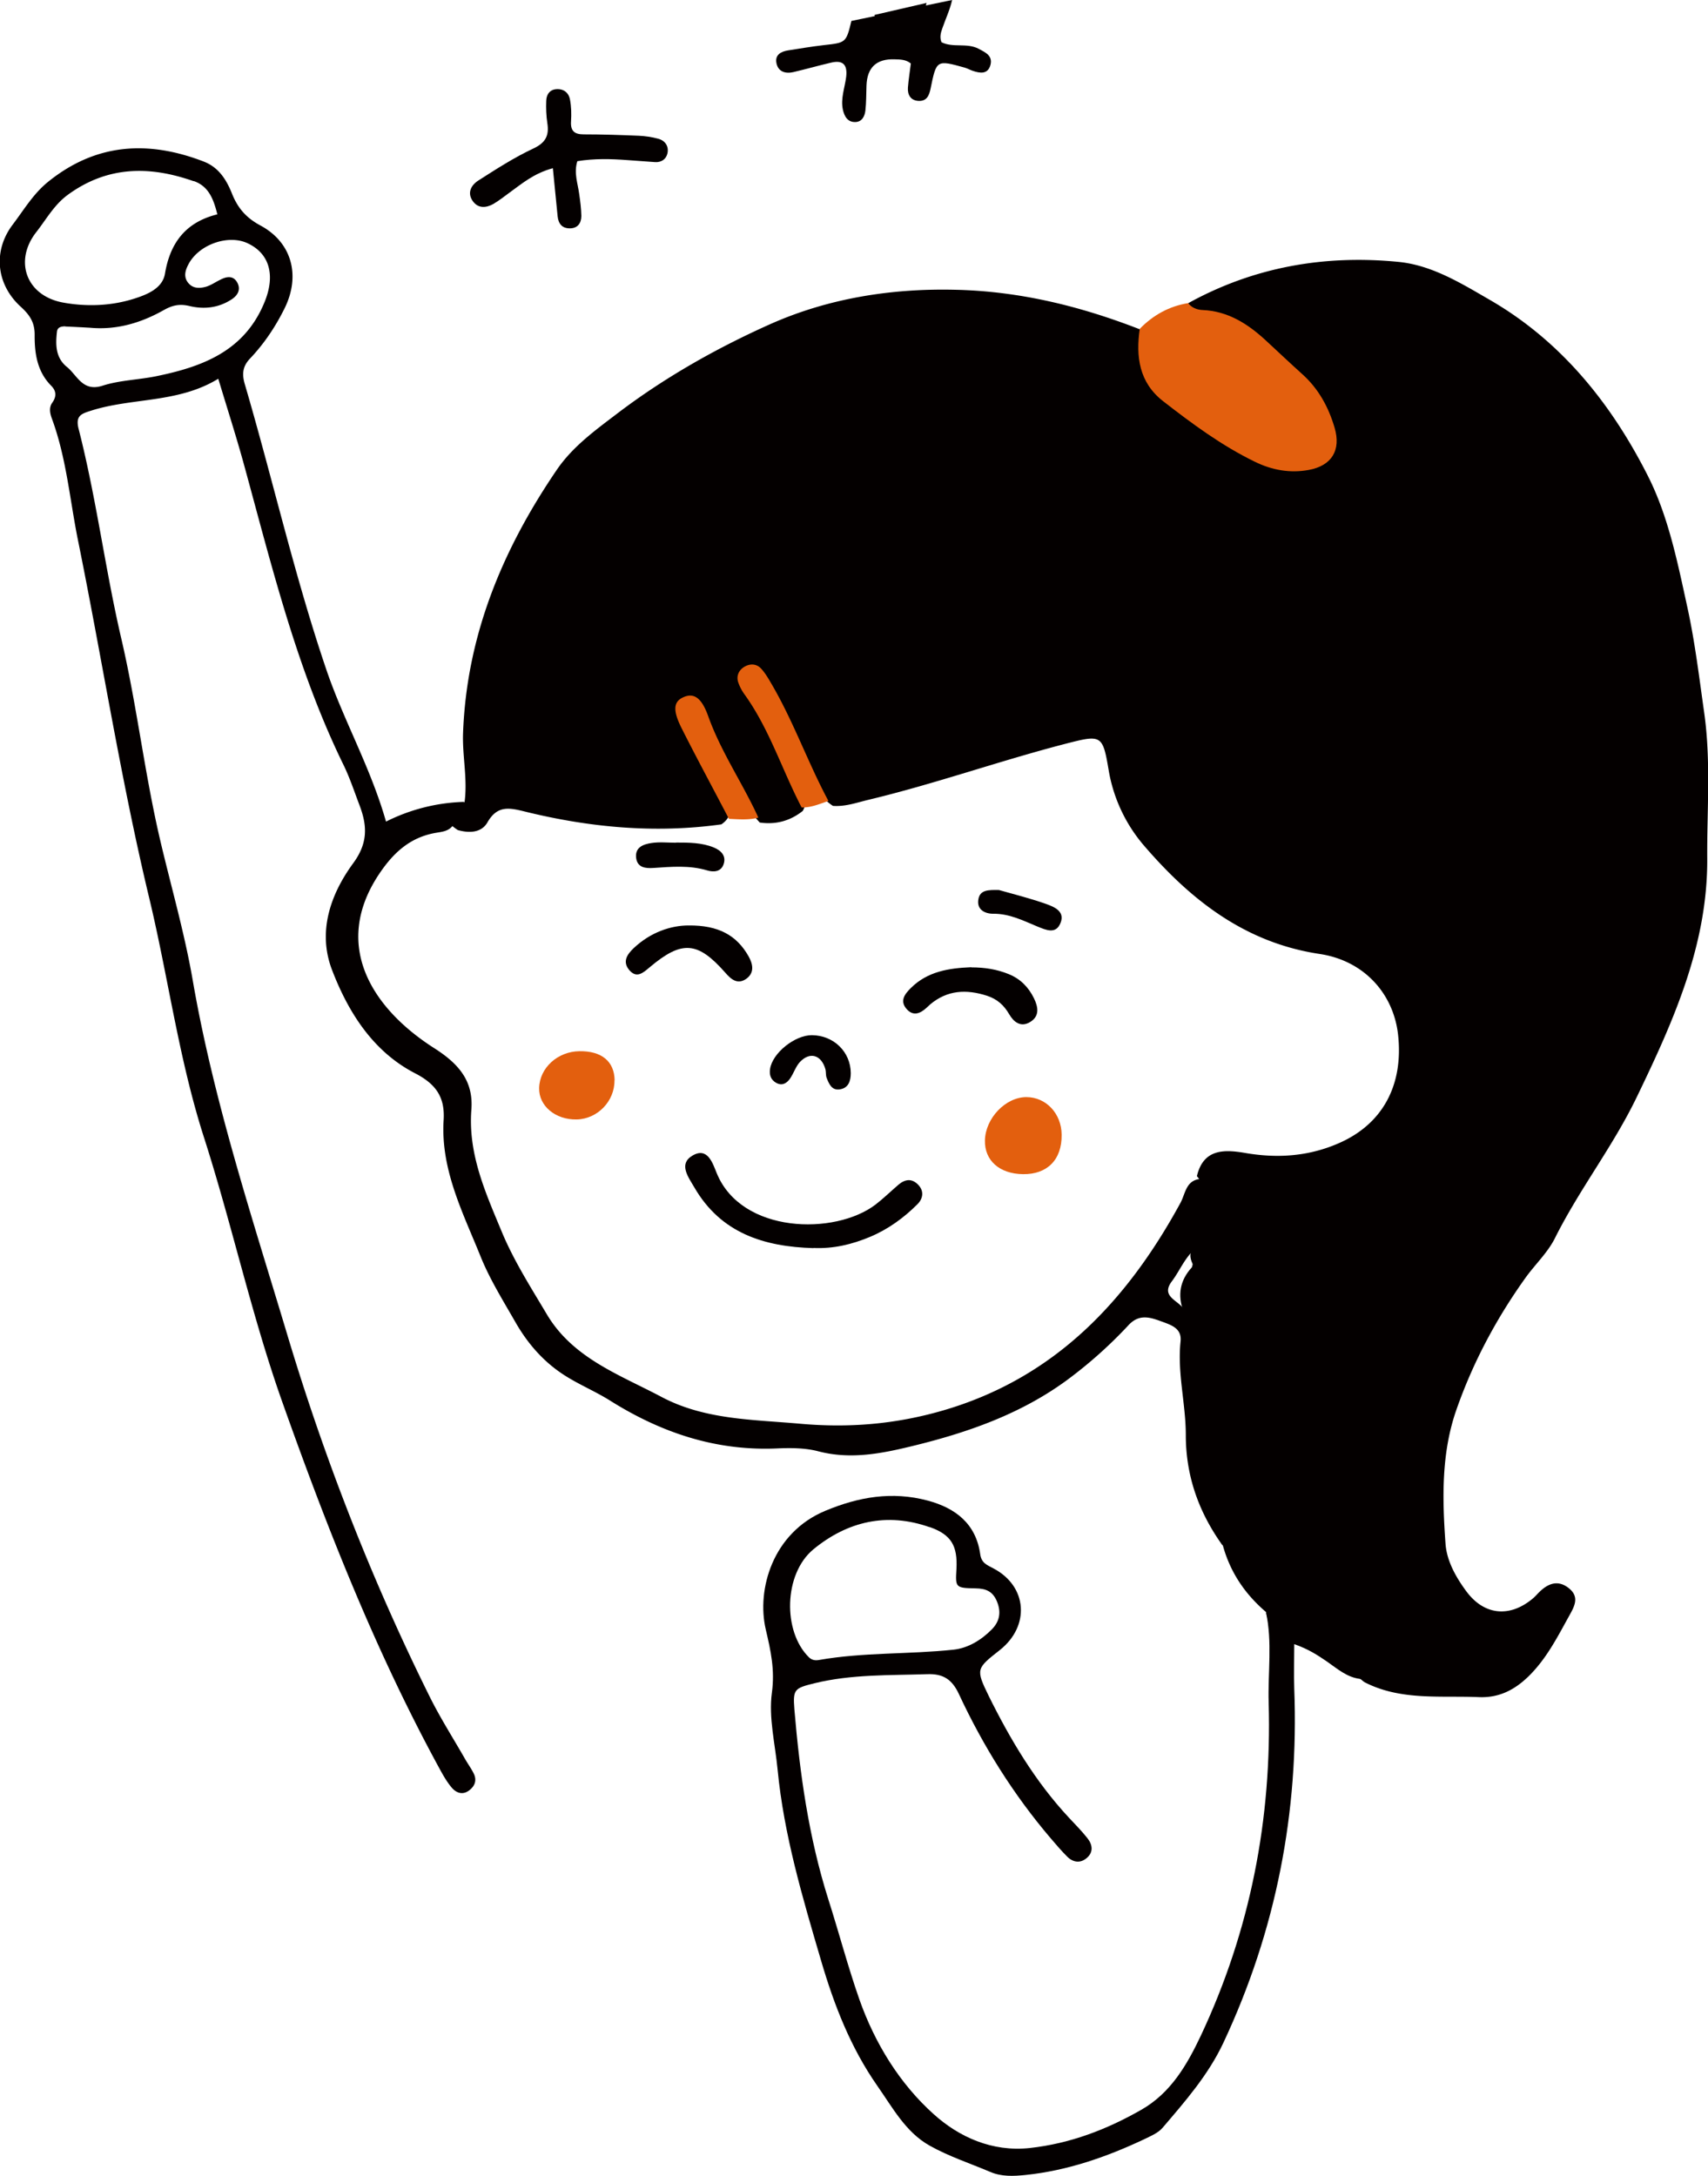
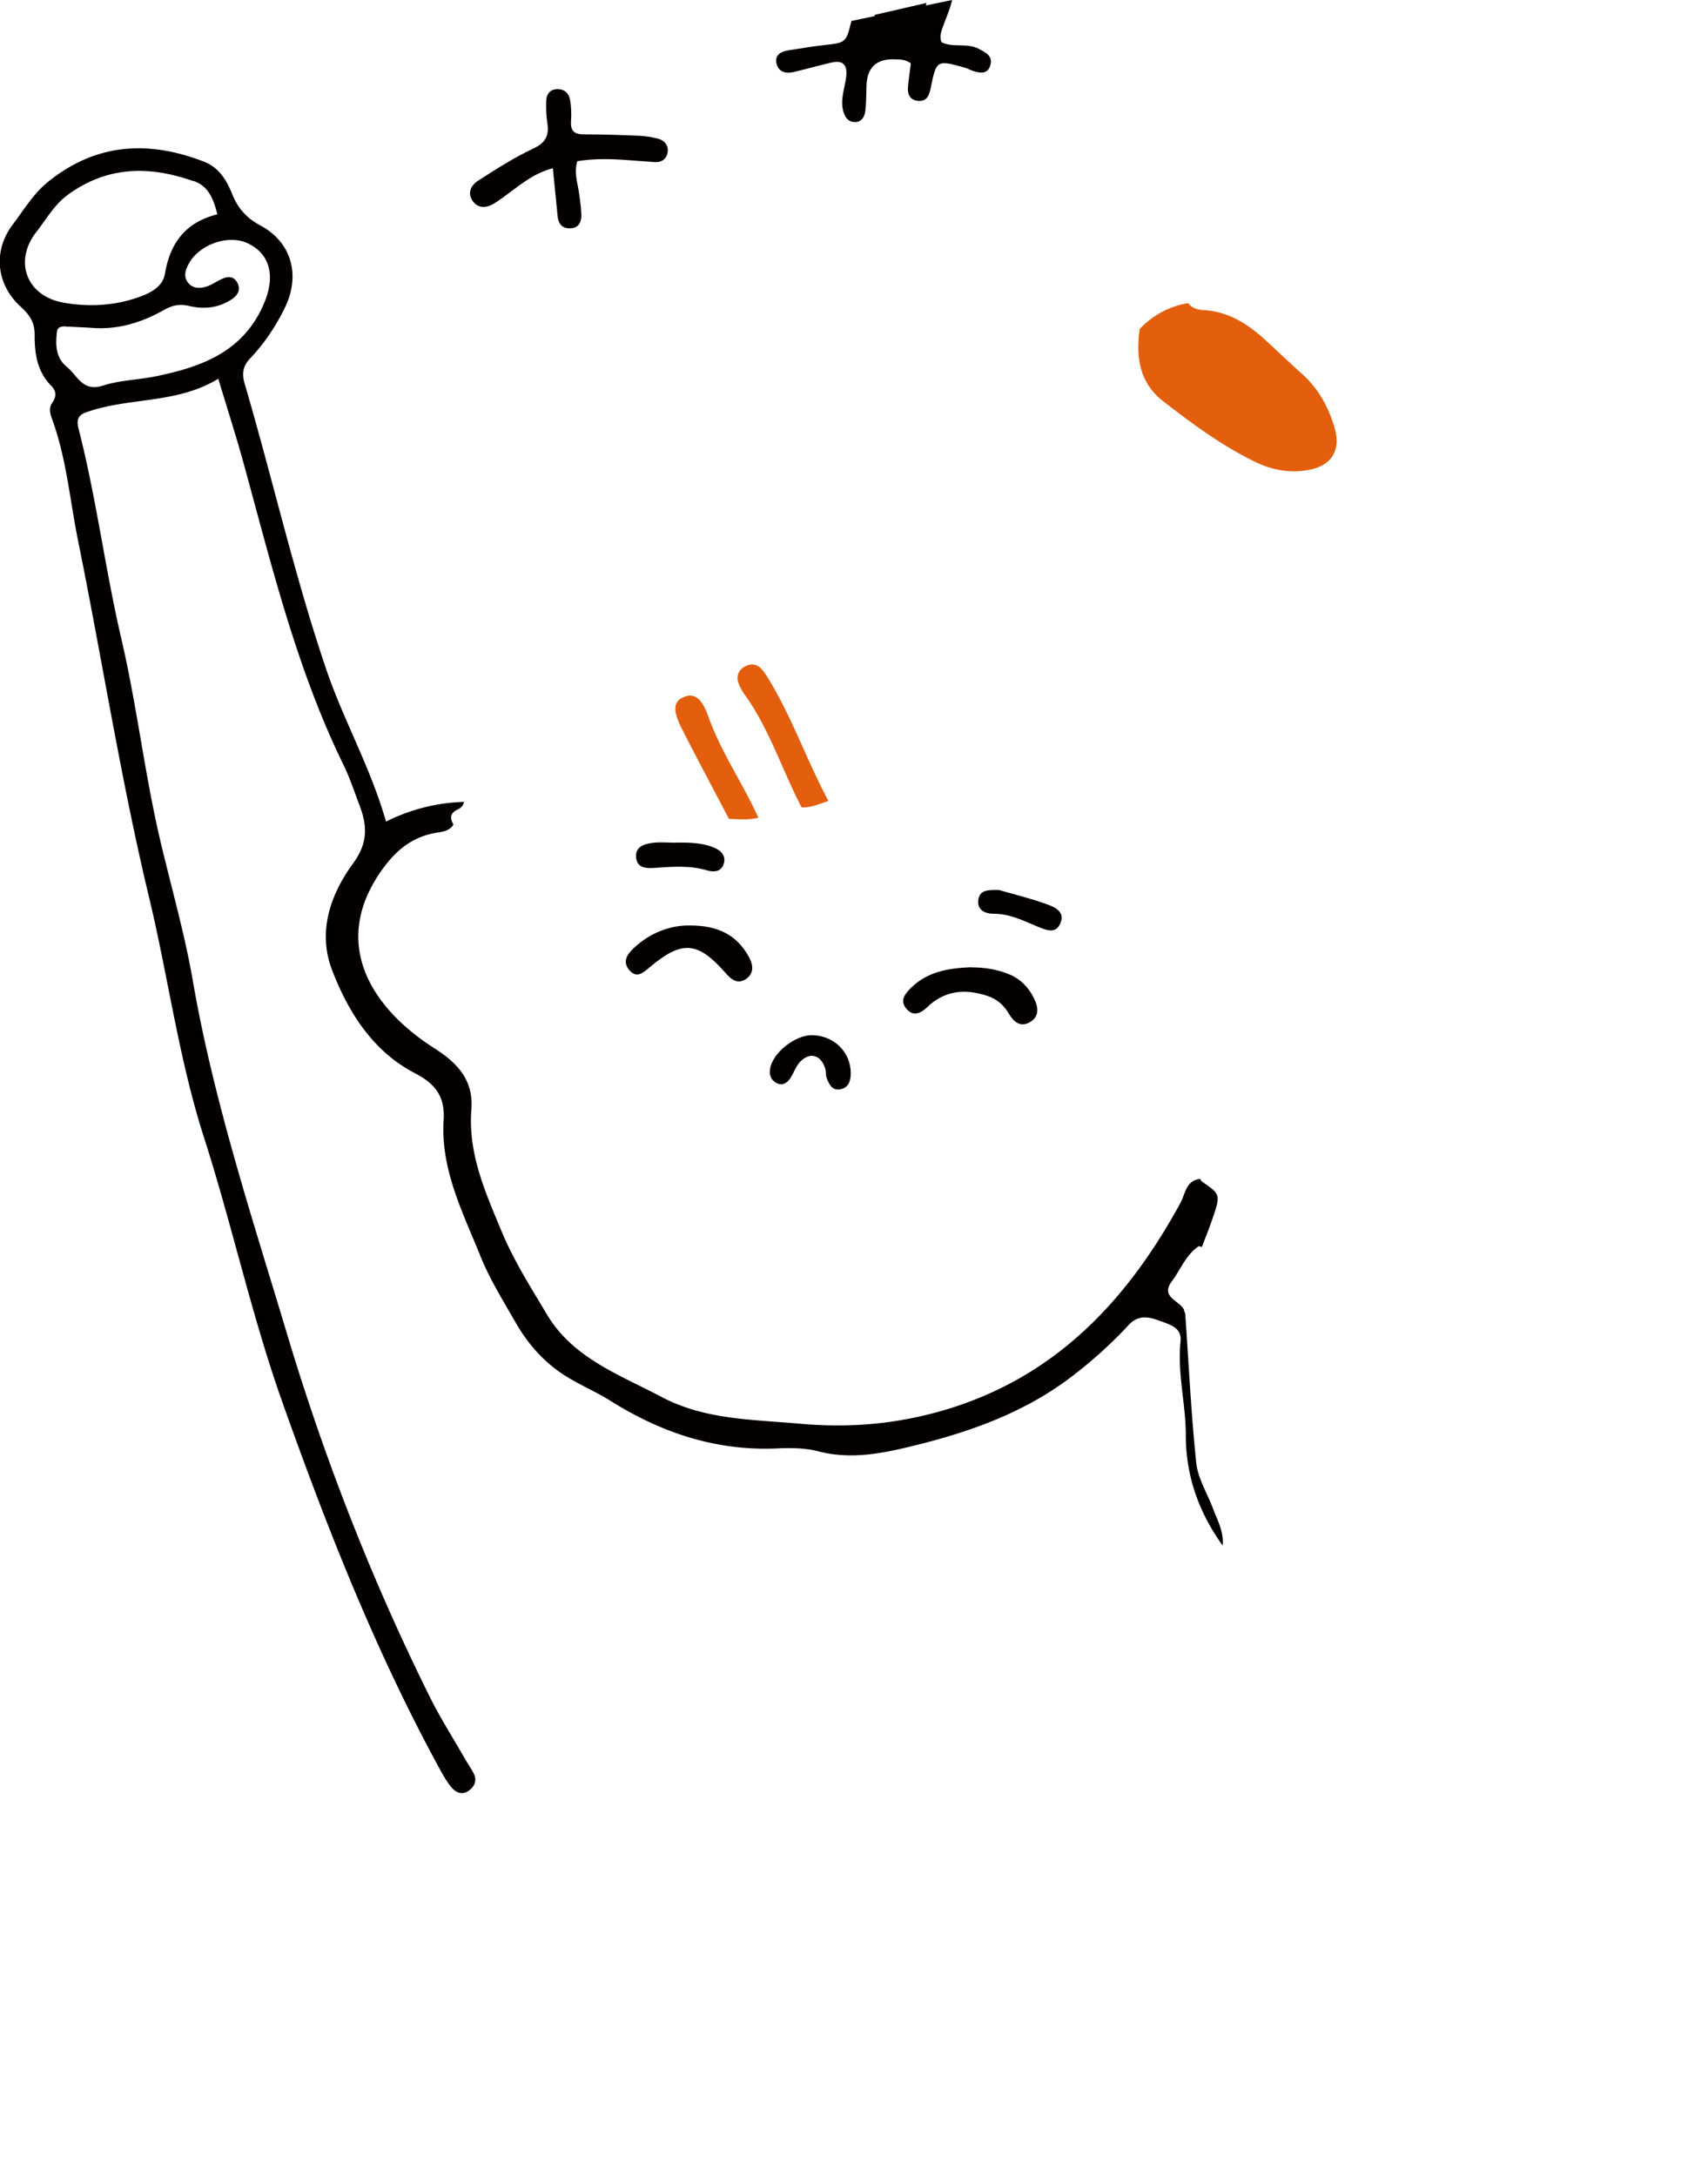
<svg xmlns="http://www.w3.org/2000/svg" id="_レイヤー_2" viewBox="0 0 110.88 141.21">
  <defs>
    <style>.cls-1{fill:#e35f0e}.cls-2{fill:#040000}</style>
  </defs>
  <g id="_レイヤー_1-2">
-     <path class="cls-2" d="M77.13 19.68c4.27-2.36 8.88-3.16 13.69-2.68 2.16.22 4.06 1.4 5.91 2.47 4.65 2.69 7.9 6.76 10.27 11.46 1.33 2.65 1.92 5.65 2.56 8.57.48 2.22.75 4.48 1.07 6.73.45 3.16.18 6.33.2 9.5.03 5.6-2.2 10.55-4.58 15.48-1.54 3.19-3.72 5.97-5.3 9.13-.47.95-1.29 1.71-1.92 2.59-1.89 2.64-3.41 5.49-4.48 8.55-.99 2.82-.92 5.78-.71 8.7.08 1.12.67 2.17 1.35 3.09 1.16 1.57 2.83 1.73 4.34.45.14-.12.25-.25.38-.38.57-.57 1.21-.83 1.91-.29.78.6.36 1.25 0 1.9-.75 1.36-1.46 2.74-2.6 3.85-.91.88-1.91 1.39-3.2 1.34-2.5-.11-5.05.24-7.4-.95-.1-.05-.19-.14-.28-.21-.88-.58-1.77-1.15-2.61-1.79-.33-.25-.65-.66-1.07-.6-1.59.26-2.21-.61-2.47-1.97-1.36-1.16-2.32-2.57-2.8-4.31-2.55-4.6-2.28-9.74-2.79-14.72.23-1.17 1.31-.68 2.17-1.02-.82-.59-1.84-.98-1.43-2.18.13-.48.23-.97.36-1.46.06-.23.11-.46.22-.66.71-1.36.83-2.68-.22-3.94.42-1.77 1.75-1.74 3.11-1.51 2.12.37 4.17.23 6.15-.65 2.8-1.24 4.16-3.75 3.8-7.02-.3-2.68-2.22-4.81-5.09-5.24-4.8-.72-8.31-3.45-11.35-6.97a10.079 10.079 0 01-2.35-4.97c-.39-2.31-.47-2.3-2.84-1.69-4.28 1.11-8.46 2.6-12.77 3.63-.75.18-1.49.45-2.29.39-1.6-1.08-1.94-2.93-2.7-4.51-.69-1.42-1.21-2.93-2.53-4.03-.53.81.04 1.25.33 1.7 1.19 1.88 1.86 4.01 2.87 5.97.19.37.33.78.07 1.2-.82.65-1.75.9-2.79.75-1.64-1.79-2.45-4.05-3.52-6.16-.26-.51-.33-1.15-1.04-1.4-.51.64-.1 1.16.14 1.66.65 1.34 1.31 2.67 2.02 3.99.36.67.84 1.39-.09 2.03-4.31.6-8.56.2-12.75-.83-1.01-.25-1.79-.42-2.43.69-.39.69-1.18.72-1.93.51-1.56-1.02-.1-1.32.44-1.83.2-1.49-.15-2.97-.1-4.45.23-6.35 2.57-11.95 6.1-17.12 1.03-1.5 2.5-2.56 3.92-3.64 3.05-2.32 6.41-4.22 9.87-5.77 3.82-1.71 7.97-2.37 12.22-2.25 4.11.11 8.02 1.08 11.82 2.56.15.11.3.24.32.42.54 5.3 5 6.44 8.81 8.21.89.41 2.07.34 2.82-.55.81-.96.32-2.04-.26-2.81-1.97-2.61-3.94-5.29-7.45-6.03-.5-.1-1.14-.1-1.08-.9z" />
    <path class="cls-1" d="M77.13 19.68c.25.29.55.42.94.44 1.65.07 2.94.9 4.1 1.97.79.73 1.57 1.47 2.37 2.19 1.06.95 1.71 2.15 2.1 3.48.43 1.46-.19 2.47-1.69 2.74-1.21.22-2.37.01-3.48-.53-2.16-1.05-4.08-2.47-5.97-3.94-1.55-1.21-1.77-2.88-1.51-4.69.87-.89 1.91-1.47 3.15-1.67z" />
    <path class="cls-2" d="M56.77.97c.16.47.02.95-.01 1.52 3.18.16 2.62.65 3.39-2.3" />
    <path class="cls-2" d="M61.81 0c-.14.63-.43 1.24-.64 1.85-.1.28-.18.57-.05.89.75.38 1.65.02 2.42.43.45.24.91.45.76 1.04-.17.63-.68.55-1.17.38-.17-.06-.33-.15-.5-.2-1.83-.51-1.84-.51-2.22 1.37-.1.47-.26.81-.78.79-.51-.03-.72-.39-.69-.86.04-.53.13-1.06.19-1.57-.32-.26-.68-.26-1.04-.27q-1.78-.07-1.84 1.71c-.02.54-.01 1.08-.07 1.61-.04.36-.21.73-.64.75-.51.02-.72-.36-.82-.79-.16-.73.12-1.42.21-2.13.1-.82-.22-1.12-1-.93-.81.19-1.62.42-2.43.61-.52.12-1-.03-1.1-.61-.09-.52.31-.73.76-.8.77-.12 1.53-.25 2.31-.34 1.43-.16 1.46-.14 1.8-1.57m-19.36 9.55c-1.27.34-2.04 1.02-2.86 1.61-.34.25-.67.51-1.03.72-.45.25-.95.3-1.3-.15-.42-.55-.15-1.07.34-1.38 1.16-.74 2.32-1.49 3.56-2.07.81-.38 1.04-.85.91-1.66-.07-.47-.09-.95-.07-1.43.01-.38.19-.71.62-.76.48-.05.83.2.92.66.09.47.1.95.07 1.43-.04.63.23.84.83.84 1.19 0 2.39.04 3.58.09.41.02.83.08 1.24.19.46.12.71.49.61.95-.08.37-.39.6-.81.57-.6-.04-1.19-.09-1.79-.13-1.07-.08-2.14-.11-3.25.07-.24.76.03 1.44.12 2.13.07.47.13.95.14 1.42 0 .47-.24.81-.75.81-.5 0-.74-.3-.79-.78l-.31-3.13z" />
    <path class="cls-1" d="M53.78 51.98c-.57.19-1.12.44-1.74.42-1.27-2.43-2.09-5.09-3.71-7.34a2.97 2.97 0 01-.41-.79c-.12-.38.02-.73.33-.95.38-.26.82-.28 1.15.06.28.3.49.67.7 1.03 1.42 2.43 2.35 5.09 3.68 7.57zm-4.54 1.08c-.63.17-1.28.11-1.92.08-1.02-1.96-2.08-3.91-3.07-5.88-.6-1.19-.52-1.74.13-2.02.67-.29 1.17.04 1.6 1.25.83 2.32 2.24 4.35 3.25 6.57z" />
-     <path class="cls-2" d="M77.64 82.32c-.05.73-.12 1.44.97 1.43.74 0 .87.51.7 1.09-.16.54-.53.74-1.08.46-.42-.21-.84-.46-1.29-.08l-.11-.11c-.4-1.06-.23-2.02.54-2.86.09.03.18.05.27.08z" />
-     <path class="cls-2" d="M78.03 80.92c-.12.47.06 1.02-.39 1.4l-.11-.08c-.32-.59-.46-1.14.36-1.44.05.04.09.08.14.12z" />
    <path class="cls-2" d="M76.94 85.21c.23 3.25.38 6.5.72 9.74.11 1.01.72 1.97 1.09 2.96.29.77.71 1.51.62 2.39-1.54-2.14-2.39-4.5-2.39-7.17 0-2.03-.56-4.03-.34-6.08.08-.78-.5-1.02-1.07-1.23-.78-.28-1.55-.63-2.3.17a28.987 28.987 0 01-4.01 3.58c-2.99 2.19-6.41 3.39-9.97 4.26-2.04.5-4.07.91-6.19.35-.85-.22-1.79-.22-2.68-.18-3.97.17-7.52-1.03-10.84-3.12-1.01-.63-2.13-1.08-3.12-1.75-1.27-.86-2.23-1.99-2.98-3.29-.8-1.4-1.67-2.79-2.27-4.27-1.15-2.86-2.61-5.65-2.41-8.88.09-1.45-.46-2.32-1.86-3.04-2.71-1.4-4.32-3.93-5.38-6.69-.96-2.49-.11-4.92 1.37-6.94.97-1.32.91-2.44.41-3.76-.34-.89-.64-1.81-1.06-2.66-3.01-6.17-4.62-12.8-6.42-19.37-.5-1.83-1.08-3.63-1.69-5.65-2.6 1.59-5.55 1.22-8.22 2.06-.63.2-1.07.31-.85 1.18 1.16 4.52 1.73 9.16 2.79 13.69 1 4.31 1.5 8.71 2.51 13.02.71 3.02 1.58 6.02 2.11 9.08 1.36 7.86 3.86 15.41 6.14 23.01 2.42 8.07 5.49 15.93 9.25 23.5.69 1.39 1.53 2.7 2.3 4.05.18.31.39.6.55.92.22.44.08.82-.29 1.1-.42.32-.83.17-1.12-.16-.31-.36-.55-.78-.78-1.2-4.17-7.63-7.34-15.69-10.24-23.86-2-5.64-3.26-11.5-5.09-17.19-1.63-5.09-2.31-10.37-3.55-15.53-1.84-7.67-3.05-15.47-4.62-23.2-.53-2.63-.75-5.33-1.69-7.88-.13-.35-.2-.72.02-1.03.29-.41.27-.77-.07-1.11-.92-.93-1.08-2.12-1.07-3.32 0-.81-.34-1.29-.91-1.81-1.59-1.45-1.81-3.62-.51-5.33.72-.95 1.33-1.99 2.28-2.76 3.11-2.52 6.51-2.72 10.13-1.32.97.38 1.47 1.19 1.83 2.1.37.91.9 1.54 1.83 2.04 2.07 1.11 2.62 3.28 1.57 5.39-.59 1.19-1.32 2.28-2.23 3.24-.48.5-.54.99-.36 1.63 1.82 6.19 3.24 12.5 5.32 18.61 1.12 3.28 2.86 6.31 3.86 9.82a12.03 12.03 0 015.06-1.28c-.04.25-.21.4-.42.5-.48.22-.51.56-.26.97-.29.47-.8.47-1.26.56-1.64.32-2.7 1.34-3.6 2.7-3.03 4.59-.43 8.68 3.62 11.26 1.63 1.04 2.54 2.16 2.4 3.99-.22 2.88.92 5.38 1.97 7.91.78 1.88 1.88 3.6 2.92 5.35 1.69 2.86 4.72 3.93 7.44 5.37 2.82 1.5 5.94 1.47 9.05 1.75 3.18.28 6.17.02 9.19-.85 7.27-2.1 11.98-7.09 15.47-13.5.32-.6.35-1.45 1.28-1.54.03.05.04.13.08.15 1.24.85 1.25.85.7 2.47-.21.61-.45 1.2-.68 1.8-.06-.02-.13-.04-.19-.06-.85.56-1.18 1.52-1.76 2.29-.75 1 .46 1.23.78 1.81.02.08.05.16.07.24zM12.57 11.76c-2.86-1.01-5.59-.99-8.15.87-.9.65-1.41 1.6-2.07 2.44-1.46 1.87-.65 4.14 1.77 4.57 1.5.27 3.1.22 4.6-.26.85-.27 1.83-.67 1.99-1.62.34-2.04 1.38-3.35 3.4-3.85-.25-.99-.56-1.82-1.53-2.16zm-8.33 9.42c-.24 0-.5.04-.54.33-.1.85-.1 1.7.64 2.3.68.55 1.02 1.64 2.32 1.22 1.12-.36 2.35-.38 3.51-.62 3.01-.62 5.72-1.64 7.01-4.82.69-1.69.35-3.12-1.1-3.8-1.26-.6-3.2.08-3.86 1.39-.19.36-.32.79 0 1.18.31.38.75.36 1.15.25.34-.1.64-.32.96-.47.41-.21.83-.26 1.08.21.23.44.03.81-.36 1.07-.85.56-1.79.67-2.75.44-.63-.15-1.09-.06-1.66.26-1.47.83-3.06 1.31-4.79 1.15-.54-.03-1.07-.06-1.61-.08z" />
-     <path class="cls-2" d="M82.17 104.61c.6.98 1.16 2.04 2.65 1.51.11-.04.35.1.45.22.89 1.02 2.25 1.5 3.06 2.62-.88-.09-1.52-.67-2.2-1.14-.59-.4-1.17-.79-2.11-1.12 0 1.04-.03 1.96 0 2.88.31 8.03-1.18 15.7-4.6 22.99-.98 2.09-2.48 3.8-3.95 5.52-.29.34-.78.54-1.21.75-2.44 1.15-4.98 2.03-7.68 2.31-.77.08-1.56.12-2.3-.2-1.32-.56-2.7-1.01-3.94-1.71-1.55-.87-2.4-2.47-3.39-3.88-1.73-2.48-2.8-5.23-3.65-8.13-1.2-4.08-2.41-8.14-2.82-12.39-.16-1.67-.59-3.37-.37-4.99.2-1.48-.07-2.71-.4-4.11-.6-2.59.45-6.27 3.86-7.69 2.18-.91 4.34-1.28 6.64-.67 1.81.48 3.14 1.5 3.42 3.46.08.6.42.71.87.95 2.2 1.16 2.38 3.74.4 5.3-1.51 1.19-1.57 1.22-.72 2.96 1.41 2.85 3.03 5.57 5.21 7.91.41.44.83.86 1.2 1.33.33.41.41.9-.03 1.28-.42.37-.9.3-1.28-.08s-.73-.79-1.08-1.2c-2.42-2.84-4.38-5.98-5.95-9.35-.45-.97-1.04-1.33-2.06-1.29-2.45.08-4.91 0-7.32.59-1.3.32-1.4.39-1.3 1.69.35 4.17.93 8.31 2.2 12.32.69 2.16 1.27 4.37 2.02 6.51 1.01 2.86 2.62 5.47 4.83 7.45 1.62 1.46 3.77 2.46 6.24 2.19 2.61-.29 4.97-1.19 7.23-2.48 1.93-1.1 2.98-2.94 3.87-4.82 3.21-6.83 4.61-14.06 4.4-21.59-.06-1.97.25-3.95-.18-5.9zm-21.82-5.5c-2.77-.98-5.34-.38-7.55 1.44-1.93 1.6-1.99 5.33-.29 7 .19.19.41.22.65.18 2.89-.51 5.84-.36 8.74-.67.94-.1 1.8-.62 2.49-1.32.5-.51.62-1.11.33-1.81-.27-.65-.7-.84-1.39-.85-1.31-.02-1.31-.06-1.24-1.25.08-1.5-.32-2.23-1.74-2.73zM52.81 81c-3.21-.09-6.02-.97-7.74-3.95-.38-.65-1.03-1.5-.14-2.04 1.01-.62 1.34.5 1.6 1.13 1.61 3.93 7.66 4.04 10.3 2.04.52-.4.99-.86 1.49-1.29.41-.35.85-.44 1.27-.02.43.43.32.93-.03 1.28-.89.89-1.91 1.63-3.08 2.12-1.17.49-2.38.78-3.67.72z" />
-     <path class="cls-1" d="M68.92 73.64c.02 1.62-.93 2.58-2.51 2.56-1.53-.02-2.5-.89-2.47-2.19.03-1.44 1.34-2.81 2.69-2.81 1.28 0 2.28 1.07 2.29 2.44zm-29.03-3.53c.02 1.35-1.1 2.51-2.45 2.54-1.38.03-2.47-.88-2.44-2.04.03-1.31 1.2-2.37 2.61-2.39 1.45-.02 2.27.66 2.29 1.89z" />
    <path class="cls-2" d="M63.06 62.78c.84 0 1.65.12 2.43.44.76.31 1.28.85 1.63 1.56.28.57.39 1.18-.27 1.56-.6.35-1.05-.03-1.33-.51-.35-.6-.78-.99-1.45-1.21-1.34-.43-2.57-.37-3.68.56-.09.08-.17.16-.26.24-.39.35-.83.54-1.25.09-.5-.54-.15-.99.24-1.38 1.09-1.09 2.48-1.3 3.93-1.36zM44.7 60.06c1.94-.02 3.13.64 3.9 2.01.28.5.39 1.06-.15 1.45-.57.4-.99.04-1.37-.4-1.79-2.03-2.81-2.11-4.9-.35-.44.37-.86.76-1.35.16-.44-.55-.09-1.02.31-1.4 1.1-1.04 2.43-1.47 3.55-1.47zm8 7.12c1.42.01 2.52 1.08 2.53 2.46 0 .52-.15.98-.73 1.06-.51.07-.69-.37-.84-.76-.06-.16-.03-.36-.07-.53-.26-.95-1.01-1.18-1.66-.49-.27.29-.4.72-.63 1.06-.21.31-.51.51-.9.3-.35-.19-.47-.51-.41-.9.15-1.04 1.61-2.21 2.73-2.2zm-8.81-12.5c.83 0 1.67 0 2.45.32.46.19.83.54.63 1.1-.17.48-.64.51-1.05.39-1.16-.35-2.34-.24-3.52-.16-.49.03-1.01-.02-1.1-.63-.1-.72.47-.91.99-.99.52-.08 1.06-.02 1.59-.02zm20.96 3.08c.91.26 2 .53 3.05.9.52.19 1.25.47.95 1.23-.3.76-.93.47-1.5.24-.92-.38-1.81-.84-2.87-.83-.55 0-1.1-.27-.96-.97.12-.59.66-.58 1.32-.57z" />
  </g>
</svg>